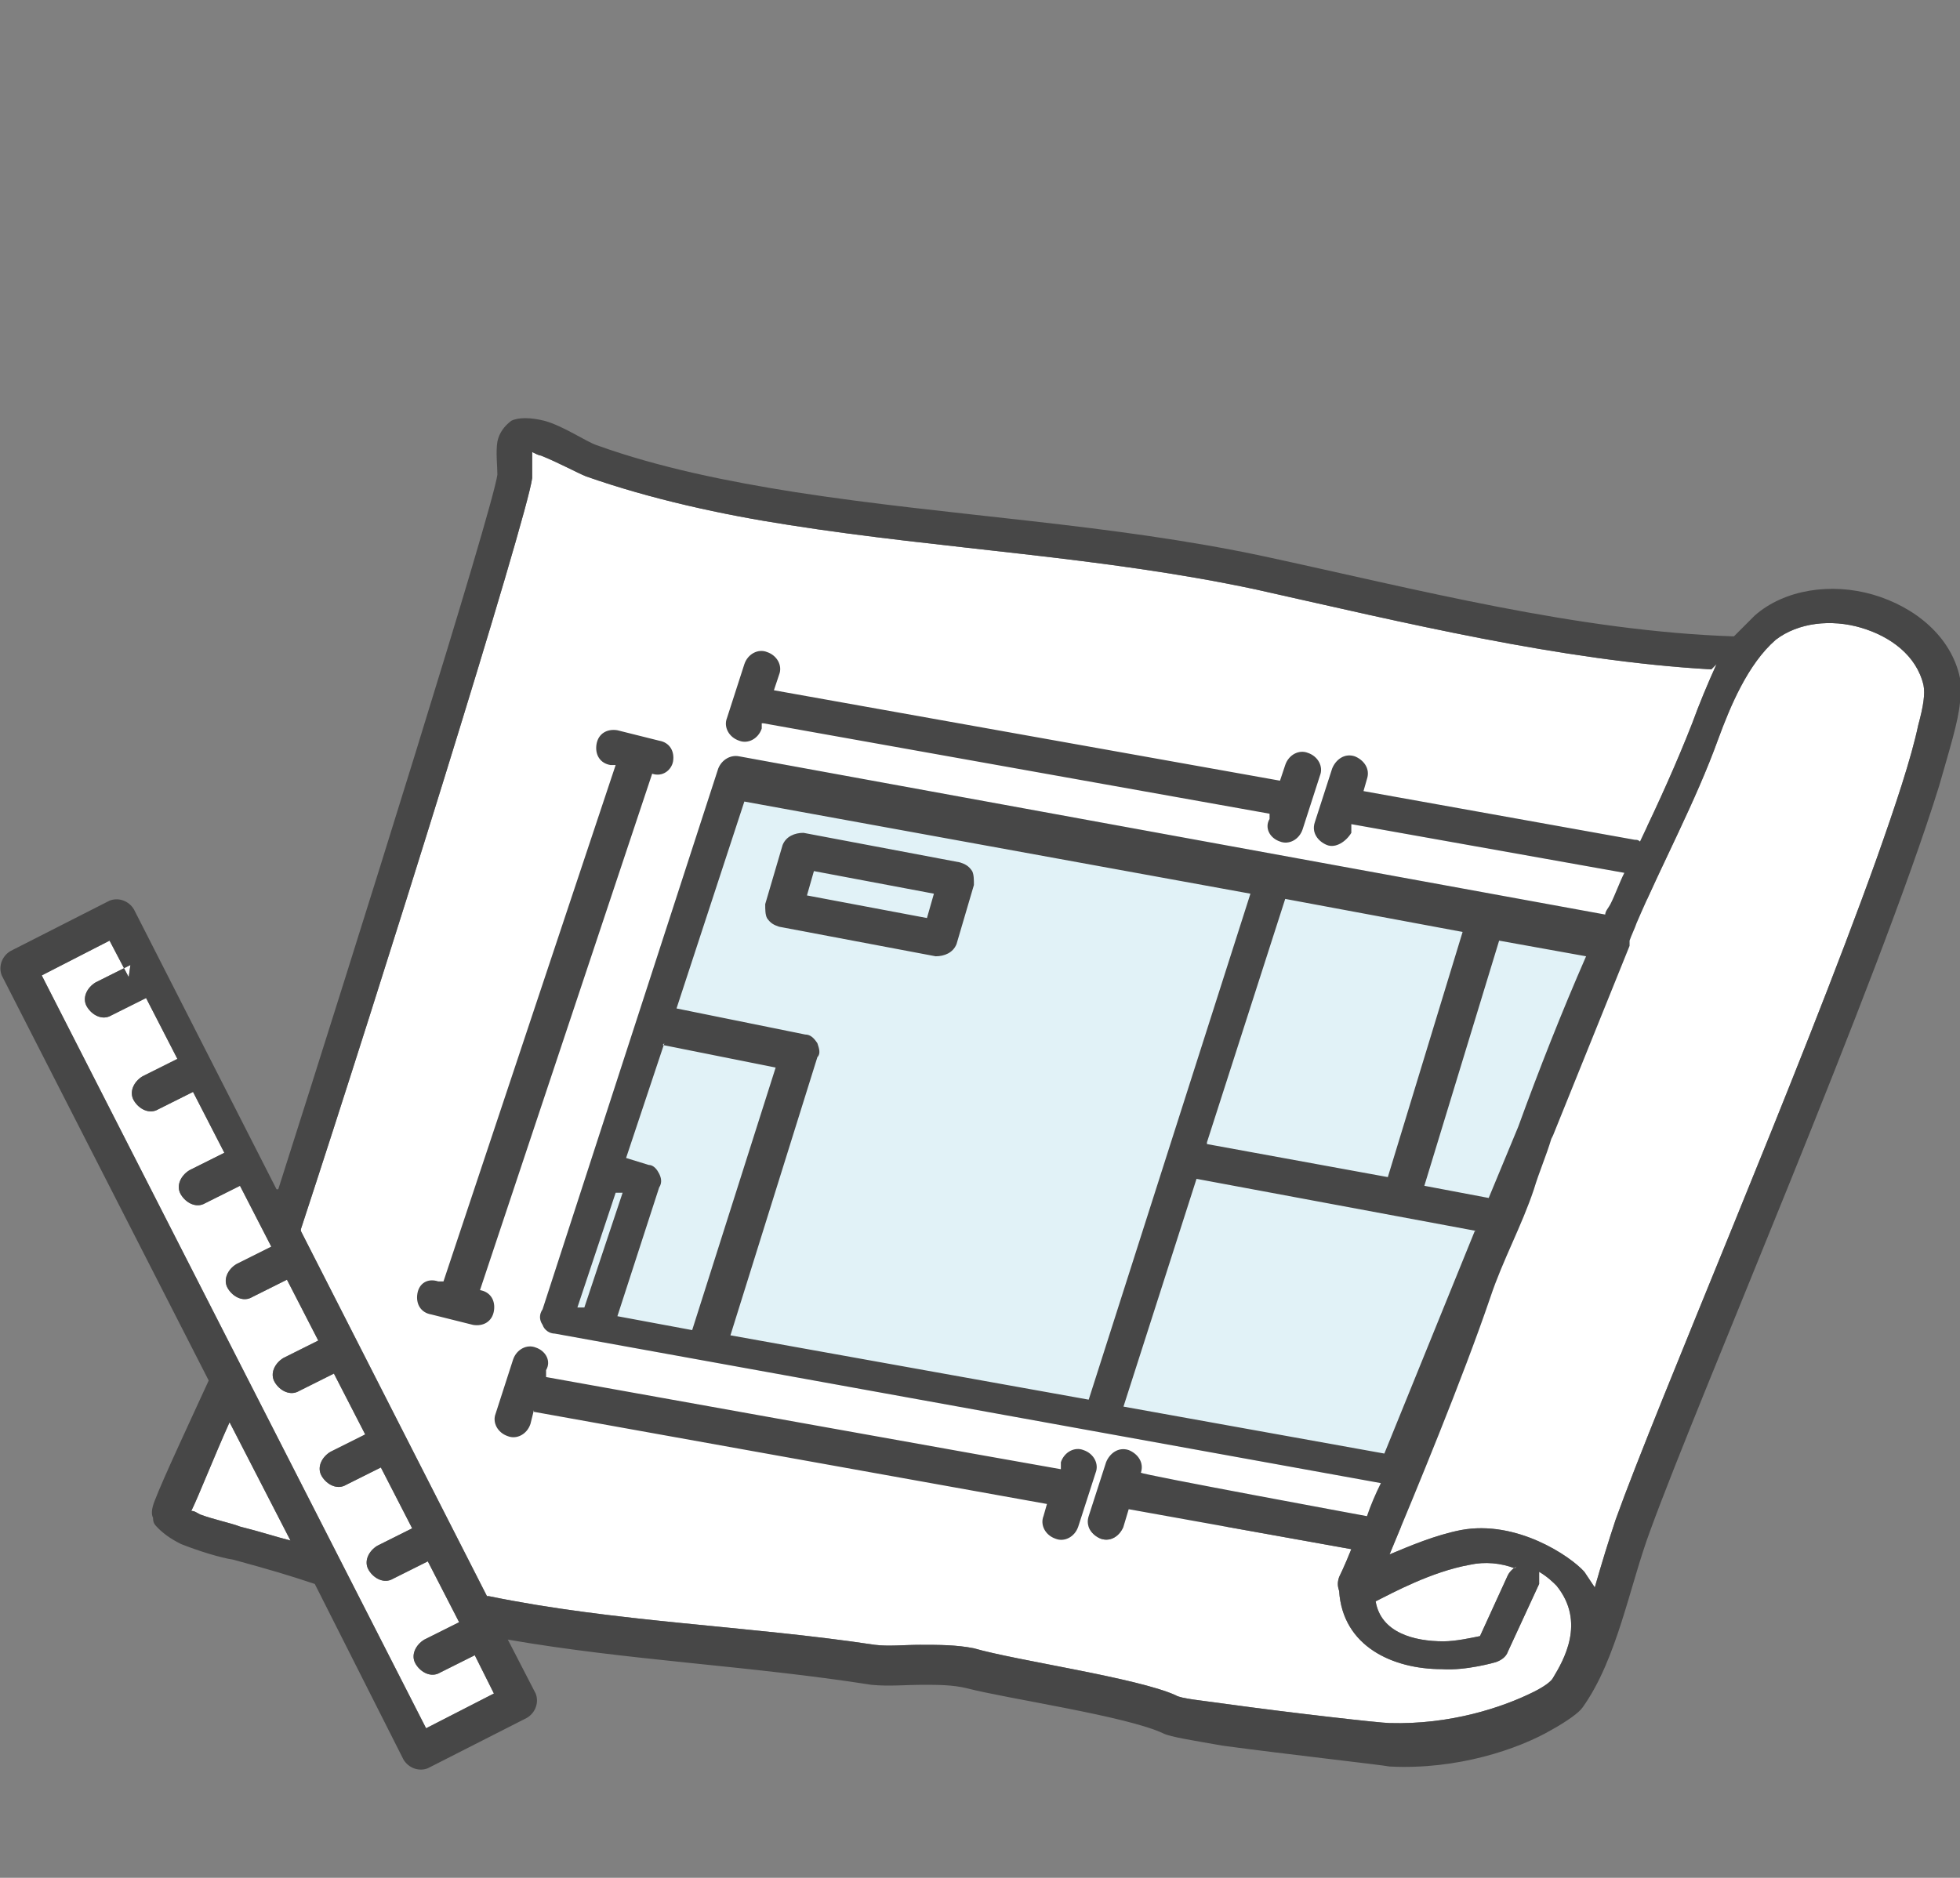
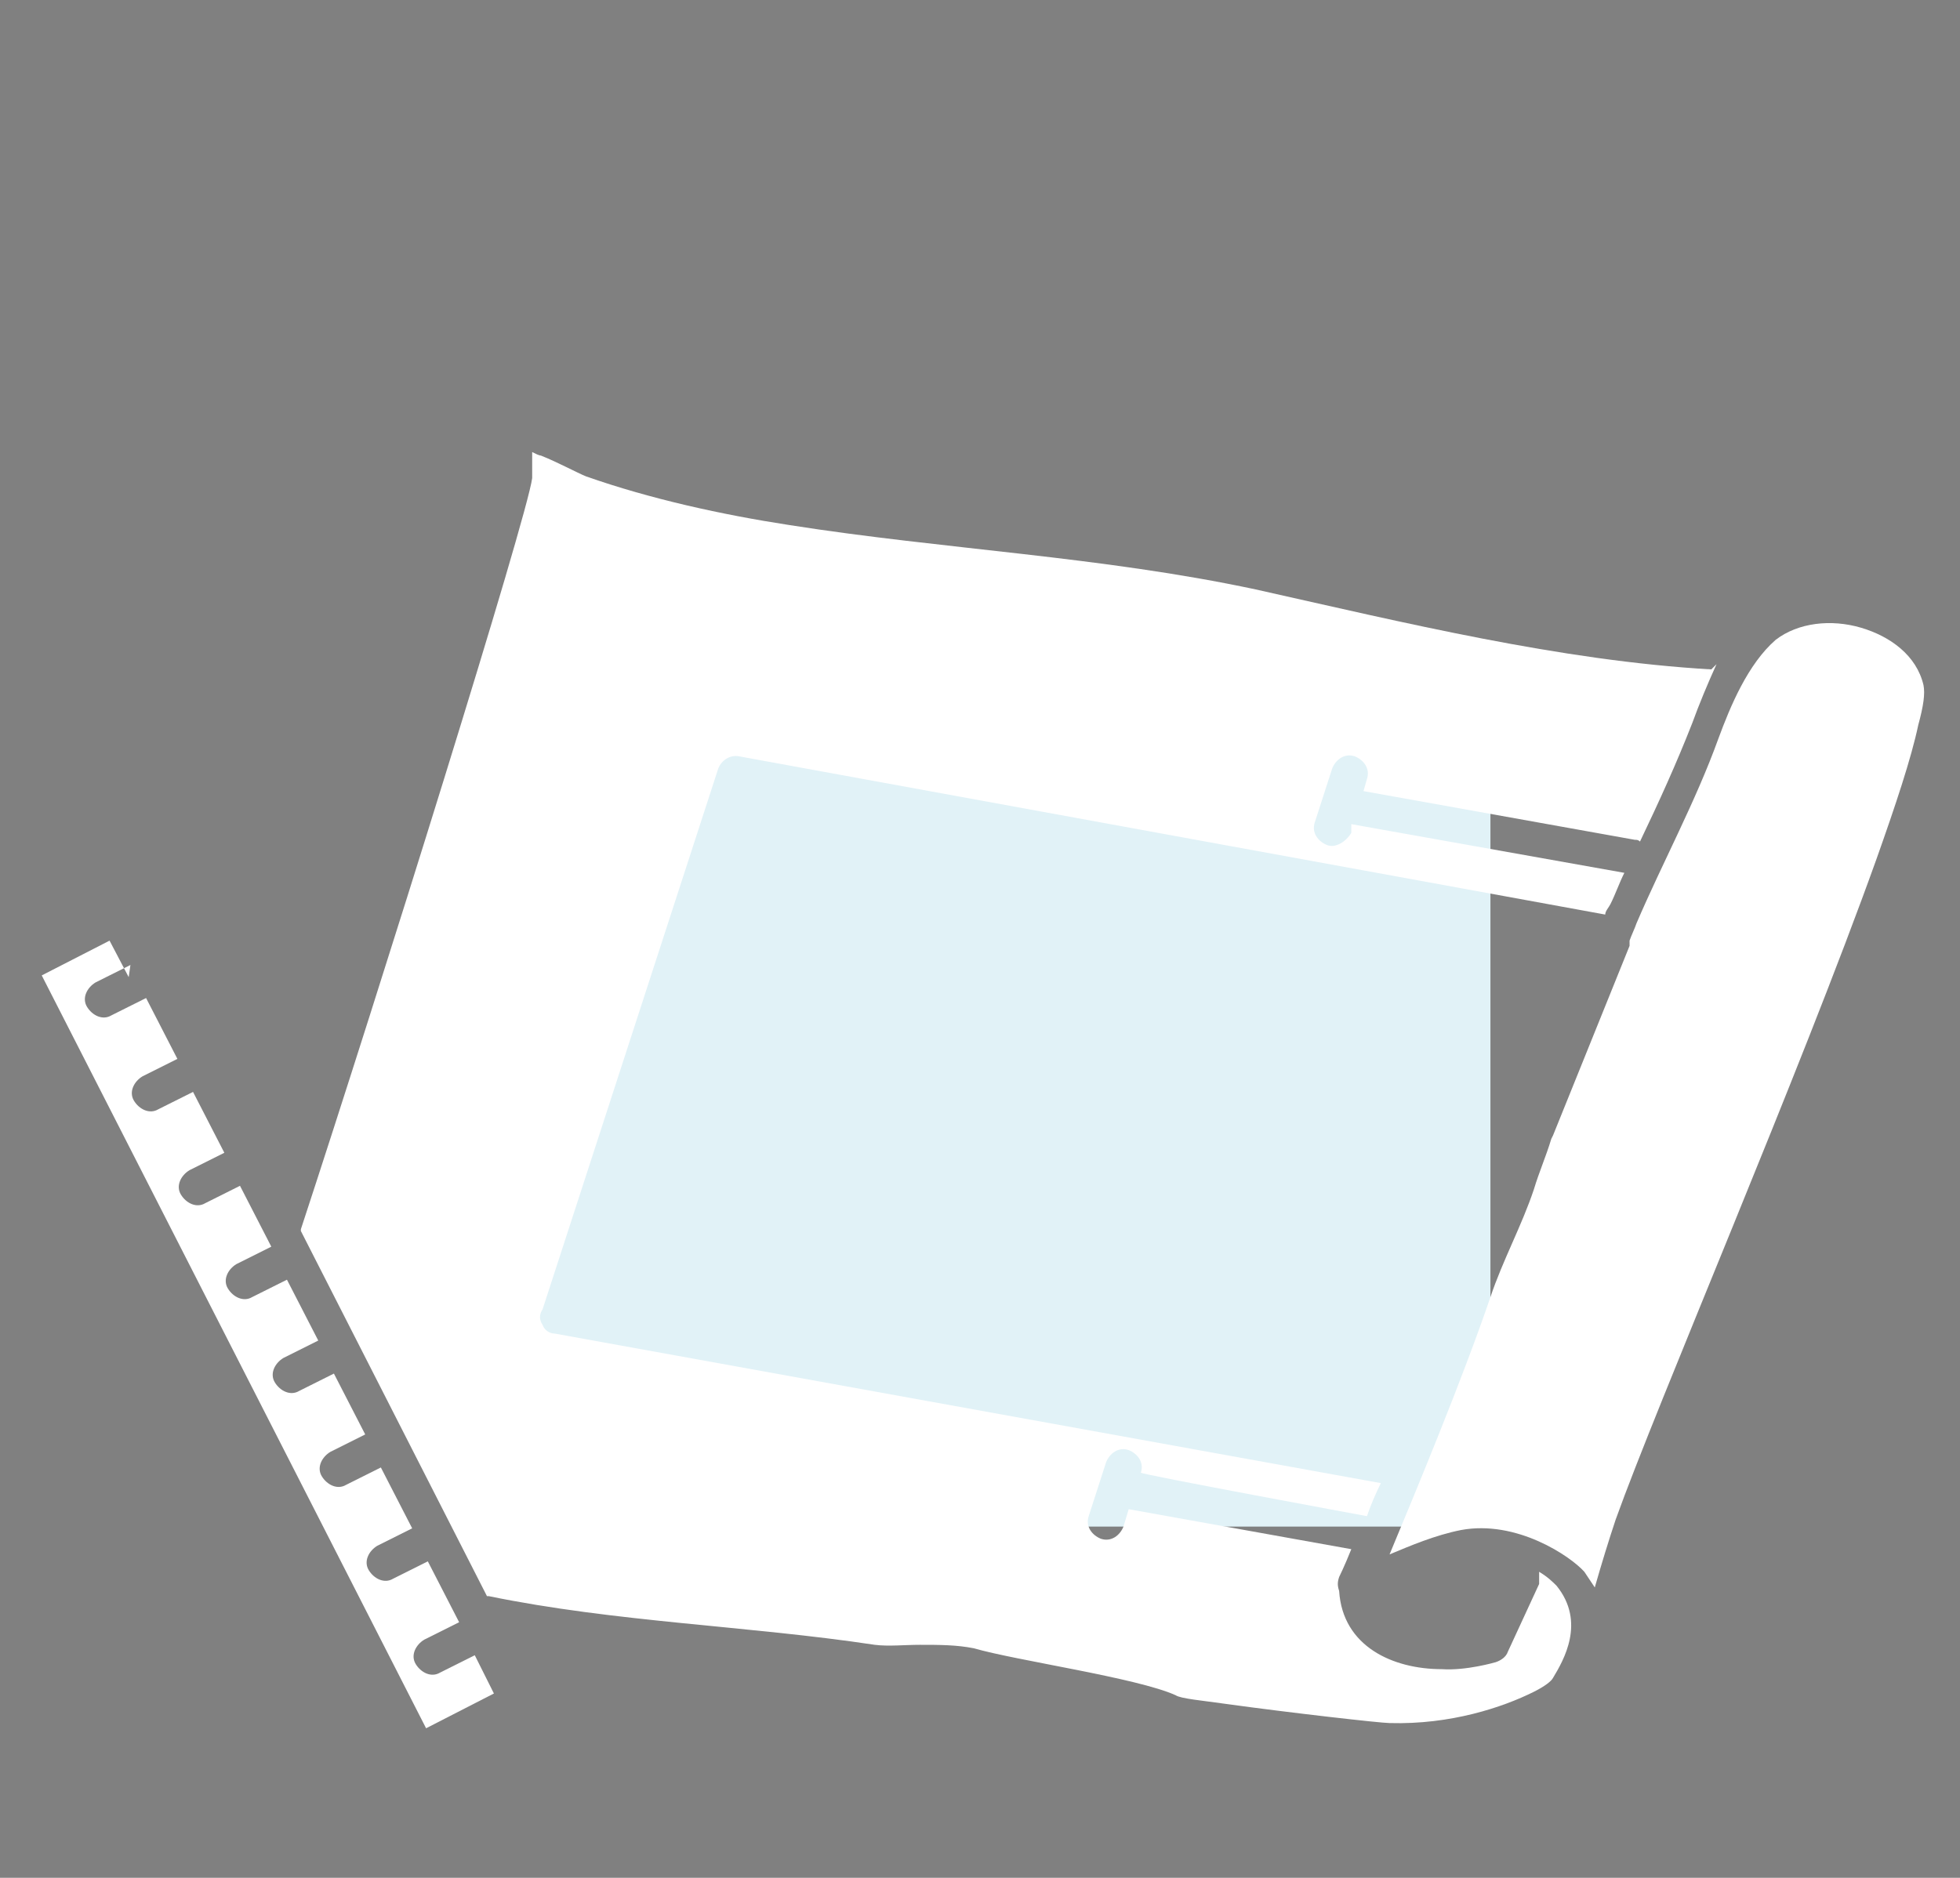
<svg xmlns="http://www.w3.org/2000/svg" id="_レイヤー_1" data-name="レイヤー_1" width="112.7" height="108" version="1.1" viewBox="0 0 112.7 108">
  <rect x="0" y="0" width="112.7" height="108" fill="#808080" stroke="none" />
  <defs>
    <style>
      .st0 {
        fill: #fff;
      }

      .st0, .st1 {
        fill-rule: evenodd;
      }

      .st2 {
        fill: none;
      }

      .st3 {
        fill: #e1f2f7;
      }

      .st1 {
        fill: #474747;
      }
    </style>
  </defs>
  <g>
    <rect class="st3" x="27.4" y="39.7" width="58.3" height="48.1" />
-     <rect class="st3" x="79" y="45" width="15.7" height="31.8" />
-     <path class="st0" d="M87.1,90.2c-.8-.3-1.7-.4-2.6-.2-2.2.4-4.4,1.6-5.4,2.1.3,1.8,2.2,2.3,3.9,2.3.7,0,1.6-.2,2.1-.3l1.6-3.5c.1-.2.3-.4.5-.5h0Z" />
    <path class="st0" d="M89.2,65.5c-.3,1-.7,1.9-1,2.9-.7,2.1-1.8,4.1-2.5,6.2-1.6,4.7-4.3,11.2-5.8,14.8,1.2-.5,2.6-1.1,4.1-1.4,3.2-.6,6.3,1.5,7.1,2.4.2.3.4.6.6.9.4-1.4.8-2.7,1.2-3.9,2.4-6.7,10.6-25.7,15-38,1.1-3.1,2-5.8,2.4-7.7.3-1.1.4-1.8.3-2.3-.4-1.7-1.9-2.8-3.6-3.3-1.7-.5-3.6-.3-4.9.7-1.6,1.4-2.6,3.8-3.3,5.7-1.3,3.6-3.2,7.1-4.7,10.6-.1.3-.3.7-.4,1,0,.1,0,.2,0,.3l-4.4,10.9h0Z" />
-     <path class="st0" d="M13.2,81.8c-.9,2-1.8,4.3-2.2,5.1.2,0,.3.1.5.2.8.3,1.8.5,2.3.7,1.2.3,2.1.6,2.9.8l-3.5-6.8h0Z" />
    <path class="st0" d="M98.4,38.5c-8.7-.5-17.7-2.7-26.2-4.6-8.9-1.9-17.9-2.3-26.8-3.7-3.9-.6-8-1.5-11.7-2.8-.5-.2-1.6-.8-2.6-1.2-.1,0-.3-.1-.5-.2,0,.1,0,.2,0,.3,0,.4,0,.9,0,1.2-.3,2.3-8.8,29.5-13.3,43.2,0,0,0,0,0,.1l10.7,21s0,0,.1,0c7.3,1.5,14.9,1.7,22.2,2.8.8.1,1.7,0,2.6,0,1.1,0,2.1,0,3.1.2,2.4.7,9.4,1.7,11.6,2.7.3.2,1.5.3,2.9.5,3.6.5,8.9,1.1,9.4,1.1,3.5.1,6.5-.9,8.3-1.8.6-.3,1-.6,1.1-.8.6-1,1.9-3.2.2-5.3-.2-.2-.5-.5-1-.8,0,.2,0,.5,0,.7l-1.8,3.9c-.1.3-.4.5-.7.6,0,0-1.7.5-3.1.4-2.8,0-5.7-1.3-5.9-4.5-.1-.3-.1-.5,0-.8,0,0,.3-.6.7-1.6l-12.8-2.3-.3,1c-.2.5-.7.9-1.3.7-.5-.2-.9-.7-.7-1.3l1-3.1c.2-.5.7-.9,1.3-.7.5.2.9.7.7,1.3h0c0,.1,13,2.5,13,2.5.2-.6.5-1.3.8-1.9l-47.5-8.6c-.3,0-.6-.2-.7-.5-.2-.3-.2-.6,0-.9l10.1-31.1c.2-.5.7-.8,1.2-.7l49.8,9.1c0-.2.2-.4.3-.6.3-.6.5-1.2.8-1.8l-15.7-2.8v.5c-.3.5-.9.9-1.4.7-.5-.2-.9-.7-.7-1.3l1-3.1c.2-.5.7-.9,1.3-.7.5.2.9.7.7,1.3l-.2.7,15.6,2.8c.1,0,.2,0,.3.1,1.1-2.3,2.1-4.5,3-6.8.4-1.1.9-2.3,1.4-3.4h0Z" />
    <path class="st0" d="M7.4,56.2l-1.1-2.1-3.9,2,22.1,43.3,3.9-2-1.1-2.2-2,1c-.5.3-1.1,0-1.4-.5-.3-.5,0-1.1.5-1.4l2-1-1.8-3.5-2,1c-.5.3-1.1,0-1.4-.5-.3-.5,0-1.1.5-1.4l2-1-1.8-3.5-2,1c-.5.3-1.1,0-1.4-.5-.3-.5,0-1.1.5-1.4l2-1-1.8-3.5-2,1c-.5.3-1.1,0-1.4-.5-.3-.5,0-1.1.5-1.4l2-1-1.8-3.5-2,1c-.5.3-1.1,0-1.4-.5-.3-.5,0-1.1.5-1.4l2-1-1.8-3.5-2,1c-.5.3-1.1,0-1.4-.5-.3-.5,0-1.1.5-1.4l2-1-1.8-3.5-2,1c-.5.3-1.1,0-1.4-.5-.3-.5,0-1.1.5-1.4l2-1-1.8-3.5-2,1c-.5.3-1.1,0-1.4-.5-.3-.5,0-1.1.5-1.4l2-1h0Z" />
-     <path class="st1" d="M15.9,68.4l-8.2-16.1c-.3-.5-.9-.7-1.4-.5l-5.7,2.9c-.5.3-.7.9-.5,1.4l11.9,23.3s0,0,0,0c-1.1,2.4-2.6,5.6-3.1,6.9-.2.5-.2.8-.1,1,0,.3.1.4.3.6.3.3.7.6,1.3.9,1,.4,2.3.8,3,.9,2.2.6,3.2.9,4.7,1.4l5.1,10.1c.3.5.9.7,1.4.5l5.7-2.9c.5-.3.7-.9.5-1.4l-1.6-3.1c6.9,1.2,13.9,1.5,20.9,2.6,1,.1,2,0,3,0,.8,0,1.7,0,2.5.2,2.3.6,9.2,1.6,11.3,2.6.4.2,1.7.4,3.4.7,3.7.5,9.1,1.1,9.6,1.2,3.9.2,7.4-1,9.3-2.1.9-.5,1.6-1,1.8-1.3h0c2-2.8,2.7-7,3.9-10.2,2.8-7.7,13.1-31.5,16.6-42.8.6-2.1,1.1-3.7,1.2-4.8,0-.6,0-1.1,0-1.4-.5-2.4-2.6-4.1-5-4.8-2.4-.7-5.1-.3-6.8,1.2-.4.4-.8.8-1.2,1.2,0,0,0,0,0,0-9-.3-18.2-2.7-27-4.6-8.9-1.9-18-2.3-27-3.7-3.8-.6-7.8-1.4-11.4-2.7-.6-.2-1.9-1.1-3-1.4-.8-.2-1.5-.2-1.9,0-.4.3-.7.7-.8,1.2-.1.6,0,1.4,0,1.9-.3,2.1-8.1,27-12.6,41.1h0ZM98.4,38.5c-8.7-.5-17.7-2.7-26.2-4.6-8.9-1.9-17.9-2.3-26.8-3.7-3.9-.6-8-1.5-11.7-2.8-.5-.2-1.6-.8-2.6-1.2-.1,0-.3-.1-.5-.2,0,.1,0,.2,0,.3,0,.4,0,.9,0,1.2-.3,2.3-8.8,29.5-13.3,43.2,0,0,0,0,0,.1l10.7,21s0,0,.1,0c7.3,1.5,14.9,1.7,22.2,2.8.8.1,1.7,0,2.6,0,1.1,0,2.1,0,3.1.2,2.4.7,9.4,1.7,11.6,2.7.3.2,1.5.3,2.9.5,3.6.5,8.9,1.1,9.4,1.1,3.5.1,6.5-.9,8.3-1.8.6-.3,1-.6,1.1-.8.6-1,1.9-3.2.2-5.3-.2-.2-.5-.5-1-.8,0,.2,0,.5,0,.7l-1.8,3.9c-.1.3-.4.5-.7.6,0,0-1.7.5-3.1.4-2.8,0-5.7-1.3-5.9-4.5-.1-.3-.1-.5,0-.8,0,0,.3-.6.7-1.6l-12.8-2.3-.3,1c-.2.5-.7.9-1.3.7-.5-.2-.9-.7-.7-1.3l1-3.1c.2-.5.7-.9,1.3-.7.5.2.9.7.7,1.3h0c0,.1,13,2.5,13,2.5.2-.6.5-1.3.8-1.9l-47.5-8.6c-.3,0-.6-.2-.7-.5-.2-.3-.2-.6,0-.9l10.1-31.1c.2-.5.7-.8,1.2-.7l49.8,9.1c0-.2.2-.4.3-.6.3-.6.5-1.2.8-1.8l-15.7-2.8v.5c-.3.5-.9.9-1.4.7-.5-.2-.9-.7-.7-1.3l1-3.1c.2-.5.7-.9,1.3-.7.5.2.9.7.7,1.3l-.2.7,15.6,2.8c.1,0,.2,0,.3.1,1.1-2.3,2.1-4.5,3-6.8.4-1.1.9-2.3,1.4-3.4h0ZM7.4,56.2l-1.1-2.1-3.9,2,22.1,43.3,3.9-2-1.1-2.2-2,1c-.5.3-1.1,0-1.4-.5-.3-.5,0-1.1.5-1.4l2-1-1.8-3.5-2,1c-.5.3-1.1,0-1.4-.5-.3-.5,0-1.1.5-1.4l2-1-1.8-3.5-2,1c-.5.3-1.1,0-1.4-.5-.3-.5,0-1.1.5-1.4l2-1-1.8-3.5-2,1c-.5.3-1.1,0-1.4-.5-.3-.5,0-1.1.5-1.4l2-1-1.8-3.5-2,1c-.5.3-1.1,0-1.4-.5-.3-.5,0-1.1.5-1.4l2-1-1.8-3.5-2,1c-.5.3-1.1,0-1.4-.5-.3-.5,0-1.1.5-1.4l2-1-1.8-3.5-2,1c-.5.3-1.1,0-1.4-.5-.3-.5,0-1.1.5-1.4l2-1-1.8-3.5-2,1c-.5.3-1.1,0-1.4-.5-.3-.5,0-1.1.5-1.4l2-1h0ZM87.1,90.2c-.8-.3-1.7-.4-2.6-.2-2.2.4-4.4,1.6-5.4,2.1.3,1.8,2.2,2.3,3.9,2.3.7,0,1.6-.2,2.1-.3l1.6-3.5c.1-.2.3-.4.5-.5h0ZM89.2,65.5c-.3,1-.7,1.9-1,2.9-.7,2.1-1.8,4.1-2.5,6.2-1.6,4.7-4.3,11.2-5.8,14.8,1.2-.5,2.6-1.1,4.1-1.4,3.2-.6,6.3,1.5,7.1,2.4.2.3.4.6.6.9.4-1.4.8-2.7,1.2-3.9,2.4-6.7,10.6-25.7,15-38,1.1-3.1,2-5.8,2.4-7.7.3-1.1.4-1.8.3-2.3-.4-1.7-1.9-2.8-3.6-3.3-1.7-.5-3.6-.3-4.9.7-1.6,1.4-2.6,3.8-3.3,5.7-1.3,3.6-3.2,7.1-4.7,10.6-.1.3-.3.7-.4,1,0,.1,0,.2,0,.3l-4.4,10.9h0ZM13.2,81.8c-.9,2-1.8,4.3-2.2,5.1.2,0,.3.1.5.2.8.3,1.8.5,2.3.7,1.2.3,2.1.6,2.9.8l-3.5-6.8h0ZM30.7,81.2l29.5,5.3-.2.7c-.2.5.1,1.1.7,1.3.5.2,1.1-.1,1.3-.7l1-3.1c.2-.5-.1-1.1-.7-1.3-.5-.2-1.1.1-1.3.7v.4c-.1,0-29.6-5.3-29.6-5.3v-.4c.3-.5,0-1.1-.6-1.3-.5-.2-1.1.1-1.3.7l-1,3.1c-.2.5.1,1.1.7,1.3.5.2,1.1-.1,1.3-.7l.2-.8h0ZM84.9,70.8l-16.1-3-4.2,13.1,15,2.7,5.2-12.8h0ZM38.9,58l7.4,1.5c.3,0,.5.2.7.5.1.3.2.6,0,.8l-5,16,20.6,3.7,9.3-29.1-29.1-5.3-3.9,11.9h0ZM38.2,60l-2.2,6.6,1.3.4c.3,0,.5.3.6.5.1.2.2.5,0,.8l-2.4,7.4,4.3.8,4.8-15.1-6.5-1.3h0ZM35.4,44l-9.9,29.7h-.3c-.6-.2-1.1.1-1.2.7-.1.6.2,1.1.8,1.2l2.4.6c.6.1,1.1-.2,1.2-.8.1-.6-.2-1.1-.8-1.2h0s9.9-29.7,9.9-29.7h0c.6.2,1.1-.2,1.2-.7.1-.6-.2-1.1-.8-1.2l-2.4-.6c-.6-.1-1.1.2-1.2.8-.1.6.2,1.1.8,1.2h.2ZM33.2,75.2h.4c0,0,2.2-6.6,2.2-6.6h-.4c0,0-2.2,6.6-2.2,6.6h0ZM91.2,55l-5-.9-4.3,14.1,3.7.7,1.7-4.1c1.2-3.3,2.5-6.6,3.9-9.8h0ZM69.4,65.8l10.4,1.9,4.3-14.1-10.2-1.9-4.5,14h0ZM56,50.9c0-.3,0-.6-.1-.8-.2-.3-.4-.4-.7-.5l-9-1.7c-.5,0-1,.2-1.2.7l-1,3.4c0,.3,0,.6.1.8.2.3.4.4.7.5l9,1.7c.5,0,1-.2,1.2-.7l1-3.4h0ZM53.7,51.4l-.4,1.4-6.9-1.3.4-1.4,6.9,1.3h0ZM43.9,41.6l29.1,5.2v.3c-.3.5,0,1.1.6,1.3.5.2,1.1-.1,1.3-.7l1-3.1c.2-.5-.1-1.1-.7-1.3-.5-.2-1.1.1-1.3.7l-.3.9-29.1-5.2.3-.9c.2-.5-.1-1.1-.7-1.3-.5-.2-1.1.1-1.3.7l-1,3.1c-.2.5.1,1.1.7,1.3.5.2,1.1-.1,1.3-.7v-.3h0Z" />
  </g>
-   <rect class="st2" width="112.7" height="108" />
</svg>